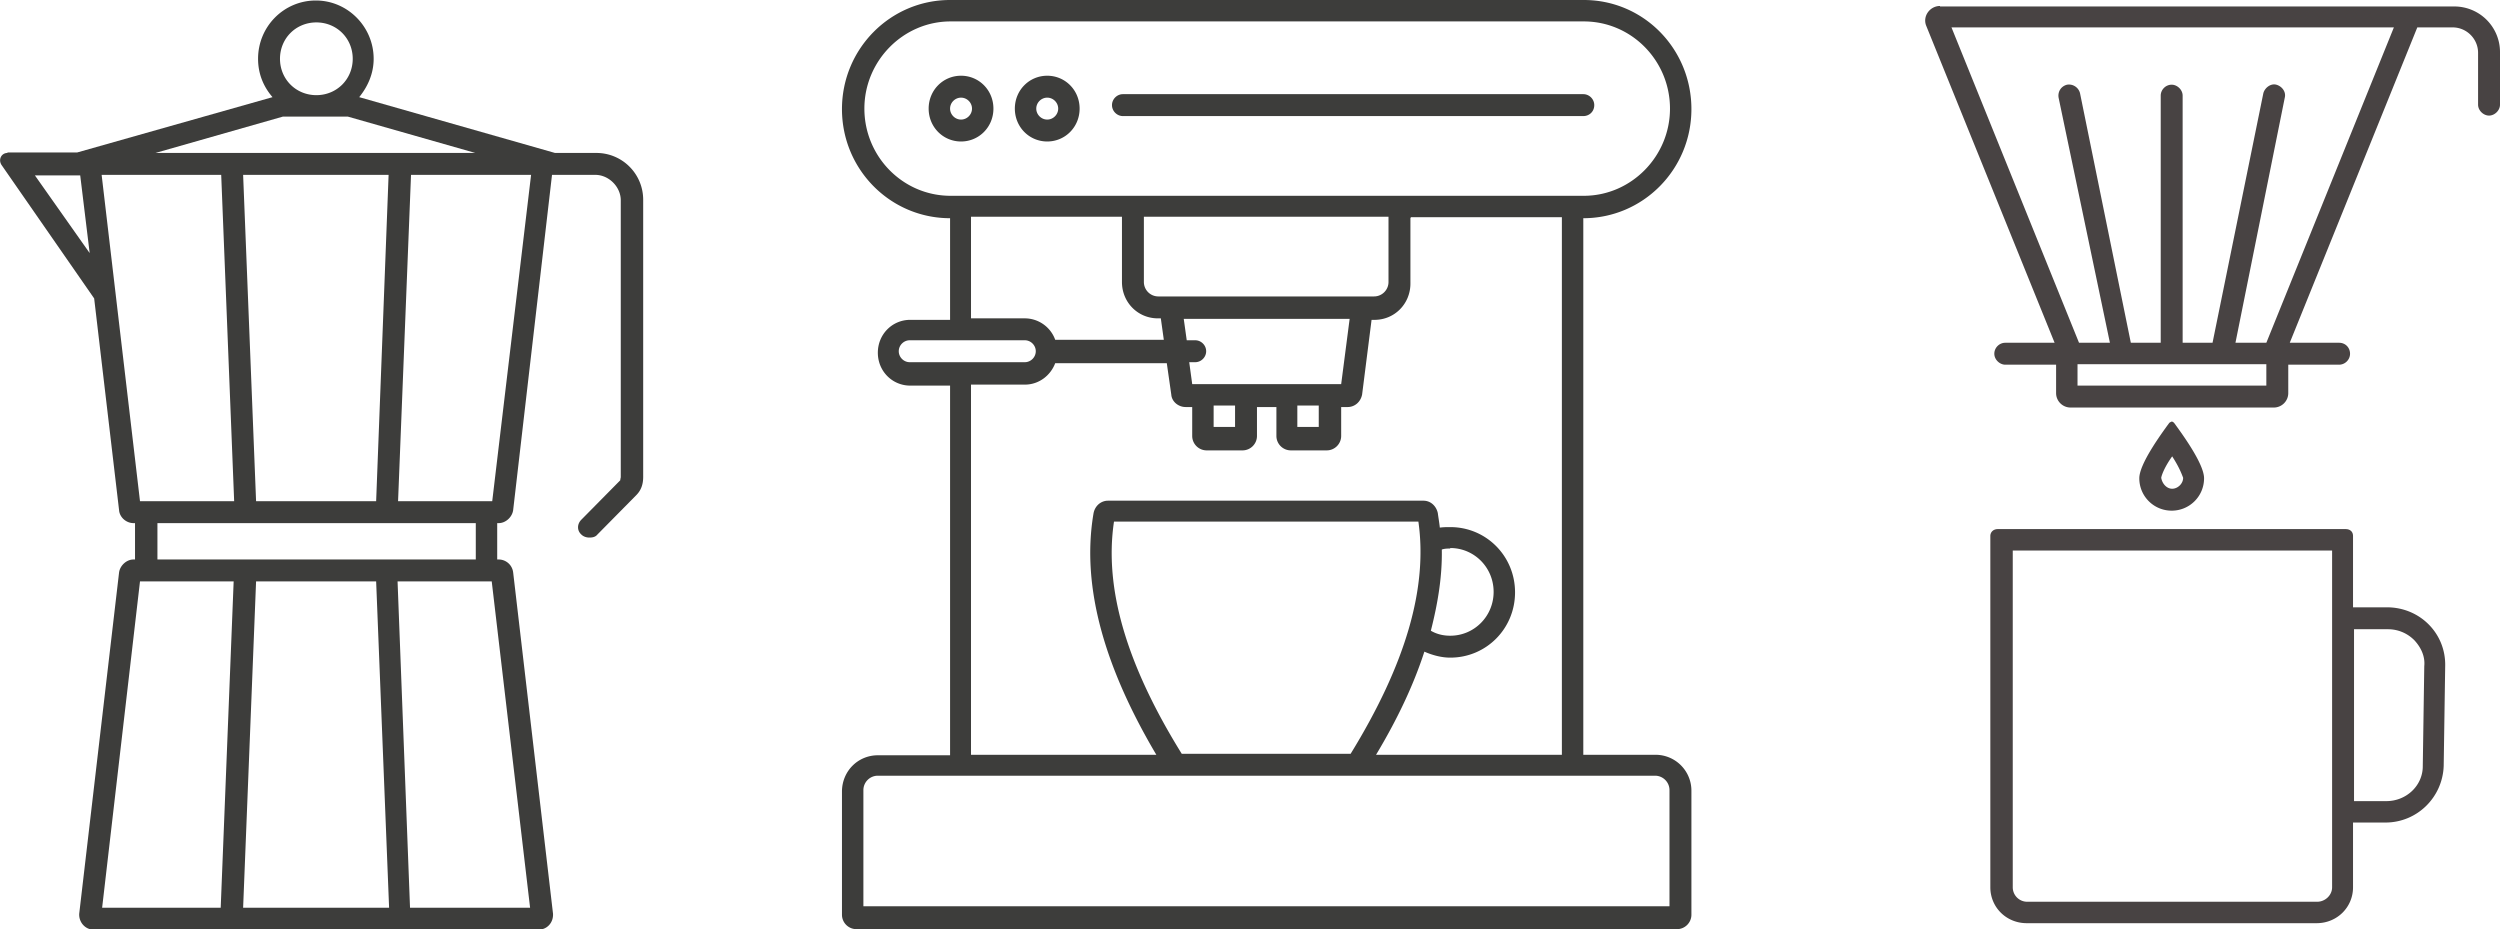
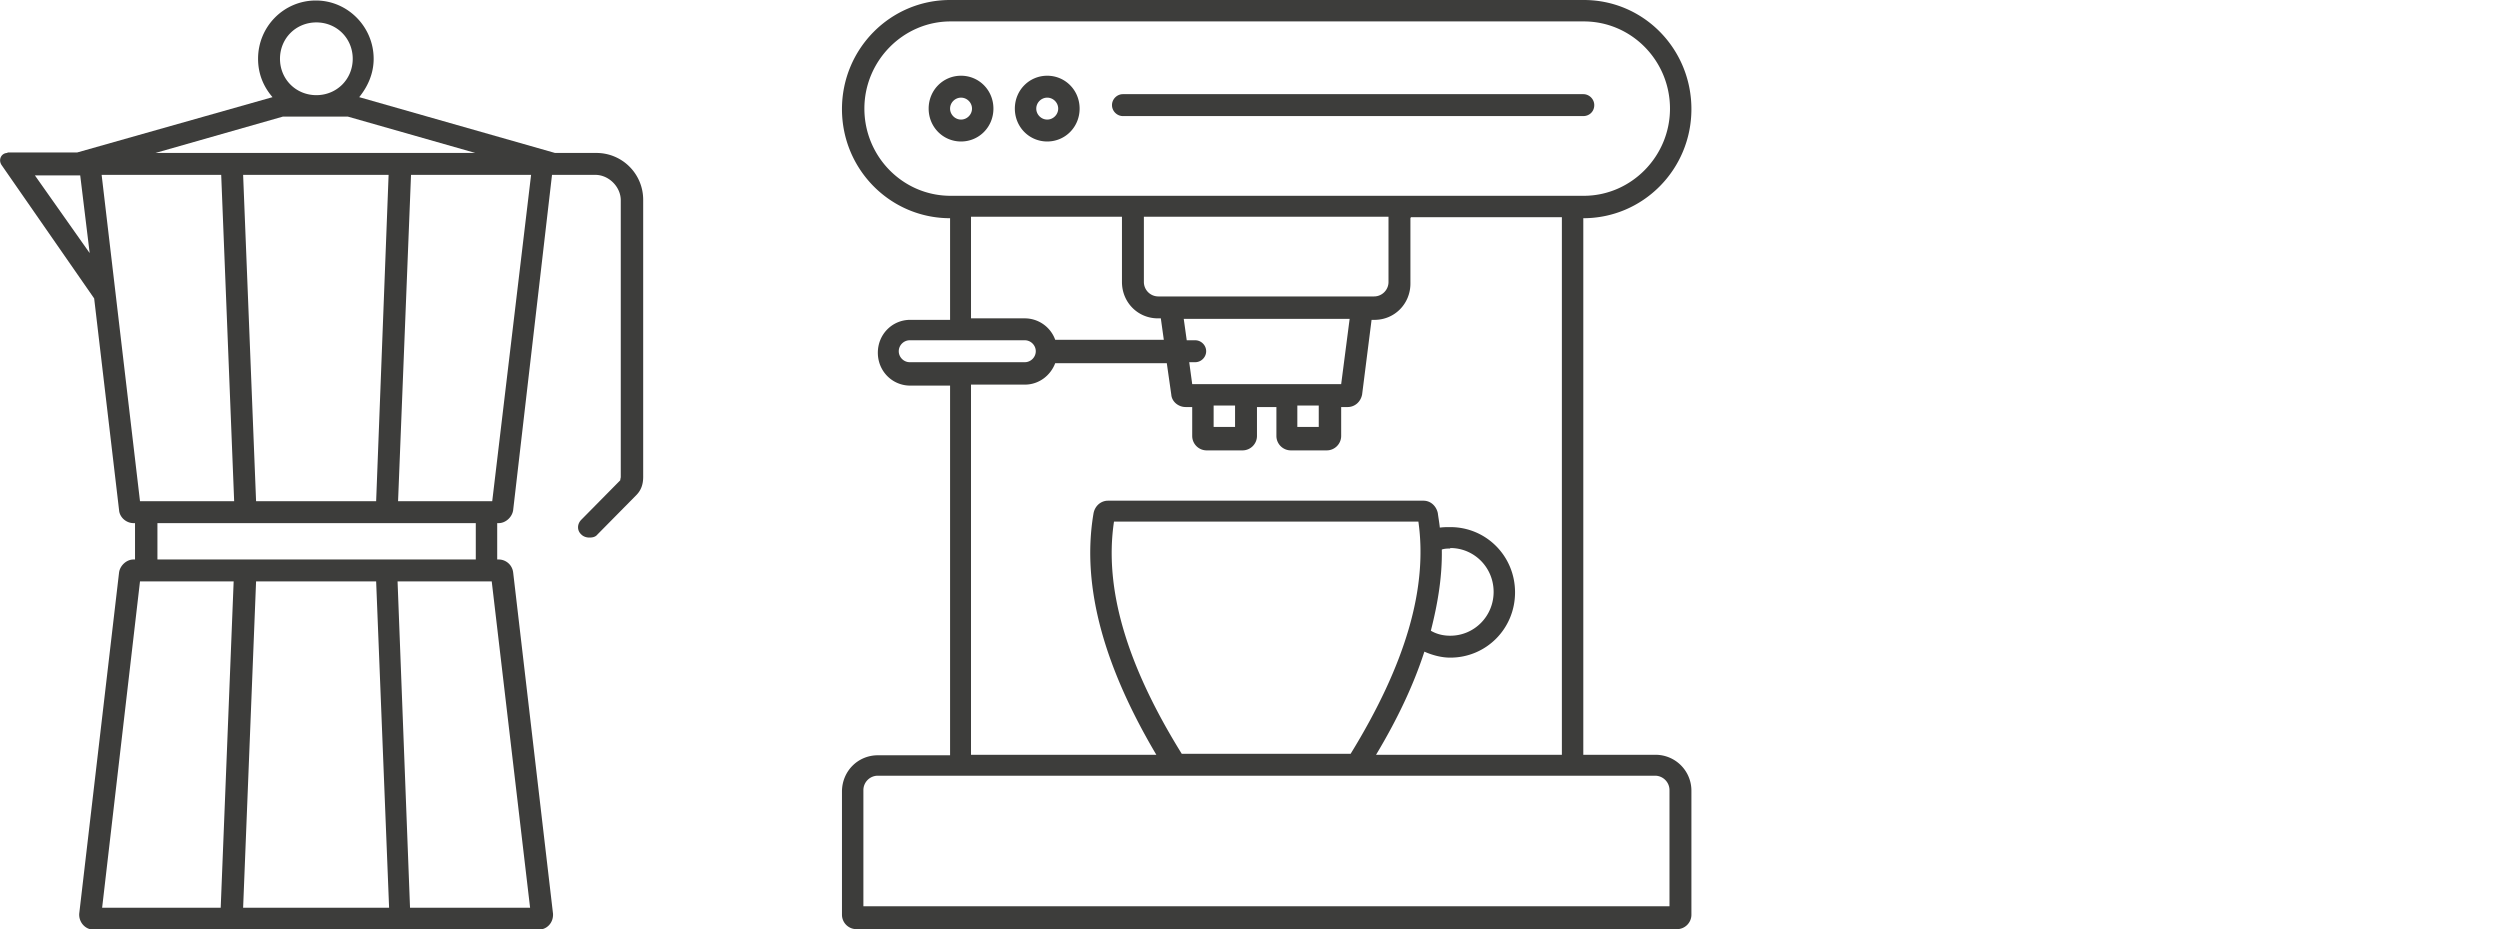
<svg xmlns="http://www.w3.org/2000/svg" id="a" viewBox="0 0 50.18 18.65">
  <defs>
    <style>.c{fill:#3d3d3b}</style>
  </defs>
  <path d="M.15 3.07c-.12 0-.19.13-.12.24l1.86 2.68.5 4.25c.01.14.14.26.29.26h.03v.73h-.03c-.14 0-.27.12-.29.26l-.8 6.85c-.01.17.12.32.29.32h8.93c.17 0 .3-.14.29-.32l-.8-6.85a.293.293 0 0 0-.29-.26h-.03v-.73h.03c.14 0 .27-.12.29-.26l.78-6.73h.87c.27 0 .51.24.51.51v5.56s-.01.04-.01.06l-.78.79c-.09.09-.09.22 0 .3.04.04.1.06.16.06s.12-.01.16-.06l.78-.79c.1-.1.14-.22.14-.37V4.01c0-.52-.42-.94-.94-.94h-.83L7.21 1.95c.17-.21.29-.47.29-.77C7.5.54 6.98.01 6.34.01S5.18.53 5.18 1.18c0 .29.1.55.29.77L1.55 3.06H.15ZM6.35.45c.41 0 .73.32.73.73s-.32.73-.73.73-.73-.32-.73-.73.32-.73.73-.73m3.53 9.61H7.99l.26-6.55h2.41zm-4.2-7.72h1.3l2.56.73H3.12zM7.8 3.51l-.25 6.55H5.14l-.26-6.55zm-3.36 0 .26 6.55H2.81l-.77-6.55zM2.8 11.67h1.89l-.26 6.55H2.05l.76-6.55Zm4.75 0 .26 6.55H4.88l.26-6.55zm3.09 6.55H8.23l-.25-6.55h1.89zm-1.11-6.99H3.16v-.73h6.39v.73ZM1.61 3.52l.19 1.56L.7 3.52h.9Z" class="c" />
-   <path d="M38.94.12c-.2 0-.35.2-.28.39l2.58 6.37h-.99c-.12 0-.22.1-.22.22s.11.22.22.22h1.02v.57c0 .16.13.29.29.29h4.08c.16 0 .29-.13.29-.29v-.57h1.02c.12 0 .22-.1.22-.22s-.09-.22-.22-.22h-.99L48.52.55h.71c.28 0 .51.23.51.51V2.1c0 .12.11.22.22.22s.22-.1.22-.22V1.06a.916.916 0 0 0-.93-.93H38.94Zm.22.43h8.89l-2.56 6.33h-.62l.99-4.92c.03-.12-.06-.23-.17-.26s-.23.06-.26.17l-1.02 5.01h-.6V1.92c0-.12-.11-.22-.22-.22-.12 0-.22.1-.22.22v4.96h-.6l-1.02-5.01a.23.23 0 0 0-.26-.17c-.12.03-.19.14-.17.26l1.03 4.92h-.62L39.17.55Zm2.54 6.76h3.79v.43H41.7zm1.9 1.15s-.04.01-.06.03c-.16.22-.6.82-.6 1.11 0 .36.29.65.65.65s.65-.29.65-.65c0-.29-.44-.89-.6-1.11-.01-.01-.03-.03-.06-.03Zm0 .7c.15.23.2.38.22.43 0 .12-.11.22-.22.22s-.2-.1-.22-.22c.01-.06.07-.22.22-.43m-3.5 1.46c-.09 0-.15.06-.15.14v7.05c0 .4.32.72.73.72h5.82c.41 0 .73-.32.73-.72v-1.3h.65c.64 0 1.15-.51 1.17-1.14l.03-2.01c.01-.65-.51-1.17-1.17-1.17h-.68v-1.43c0-.09-.06-.14-.15-.14h-6.99Zm.3.43h6.41v6.76c0 .16-.14.29-.3.29h-5.82a.29.29 0 0 1-.29-.29zm6.84 1.58h.69c.19 0 .38.07.53.22.13.14.22.32.2.52l-.03 2.01c0 .39-.33.7-.73.7h-.65v-3.45Z" style="fill:#484343" />
  <path d="M19.07 0c-1.2 0-2.17.98-2.17 2.19s.97 2.19 2.17 2.19v2.04h-.8c-.36 0-.65.29-.65.66s.29.66.65.66h.8v7.42h-1.45c-.4 0-.72.32-.72.73v2.47c0 .16.13.29.29.29h16.47c.16 0 .29-.13.29-.29v-2.48a.72.72 0 0 0-.72-.73h-1.45V4.38c1.2 0 2.17-.98 2.17-2.19S32.99 0 31.79 0zm0 .43h12.72c.96 0 1.73.79 1.73 1.75s-.78 1.75-1.73 1.75H19.08c-.96 0-1.73-.79-1.73-1.75S18.13.43 19.08.43Zm.22 1.09c-.36 0-.65.29-.65.66s.29.66.65.66.65-.29.65-.66-.29-.66-.65-.66m1.73 0c-.36 0-.65.29-.65.66s.29.66.65.66.65-.29.65-.66-.29-.66-.65-.66m1.52.37c-.12 0-.22.1-.22.22s.1.22.22.22h9.24c.12 0 .22-.09.22-.22 0-.12-.1-.22-.22-.22zm-3.25.07c.12 0 .22.1.22.22s-.1.22-.22.22-.22-.1-.22-.22.1-.22.22-.22m1.73 0c.12 0 .22.1.22.22s-.1.22-.22.22-.22-.1-.22-.22.1-.22.22-.22m-1.53 2.39h3.03v1.31c0 .41.32.73.72.73h.06l.06.43h-2.18a.65.65 0 0 0-.61-.43h-1.08zm3.47 0h4.91v1.31c0 .16-.13.29-.29.29h-4.33a.29.29 0 0 1-.29-.29zm5.36.01h3.03v10.79h-3.73c.42-.7.75-1.39.97-2.07.16.07.34.12.52.12.72 0 1.3-.58 1.3-1.31s-.58-1.31-1.3-1.31c-.07 0-.13 0-.21.01-.01-.1-.03-.21-.04-.29-.03-.14-.14-.25-.29-.25h-6.33c-.14 0-.26.1-.29.25-.26 1.52.26 3.16 1.26 4.85h-3.72V7.72h1.08c.29 0 .52-.19.61-.43h2.24l.09.63c.01.14.14.25.29.25h.13v.58c0 .16.13.29.29.29h.72c.16 0 .29-.13.29-.29v-.58h.39v.58c0 .16.13.29.29.29h.72c.16 0 .29-.13.29-.29v-.58h.13c.14 0 .26-.1.29-.25l.19-1.5h.06c.4 0 .72-.32.72-.73V4.38ZM23.75 6.4h3.34l-.17 1.31h-2.99l-.06-.44h.12c.12 0 .22-.1.22-.22s-.1-.22-.22-.22h-.17l-.06-.43Zm-5.49.43h2.31c.12 0 .22.1.22.22s-.1.22-.22.22h-2.31c-.12 0-.22-.1-.22-.22s.1-.22.22-.22m6.1 1.31h.43v.43h-.43zm1.68 0h.43v.43h-.43zm-3.68 2.33h6.11c.19 1.34-.26 2.87-1.36 4.66h-3.39c-1.11-1.79-1.56-3.32-1.36-4.66m6.75.53c.48 0 .87.39.87.88s-.39.88-.87.88c-.14 0-.27-.03-.39-.1.14-.55.23-1.09.22-1.63.06-.02.12-.02.17-.02Zm-11.5 4.57h15.61c.16 0 .29.13.29.29v2.33H17.33v-2.33c0-.16.13-.29.29-.29Z" class="c" />
</svg>